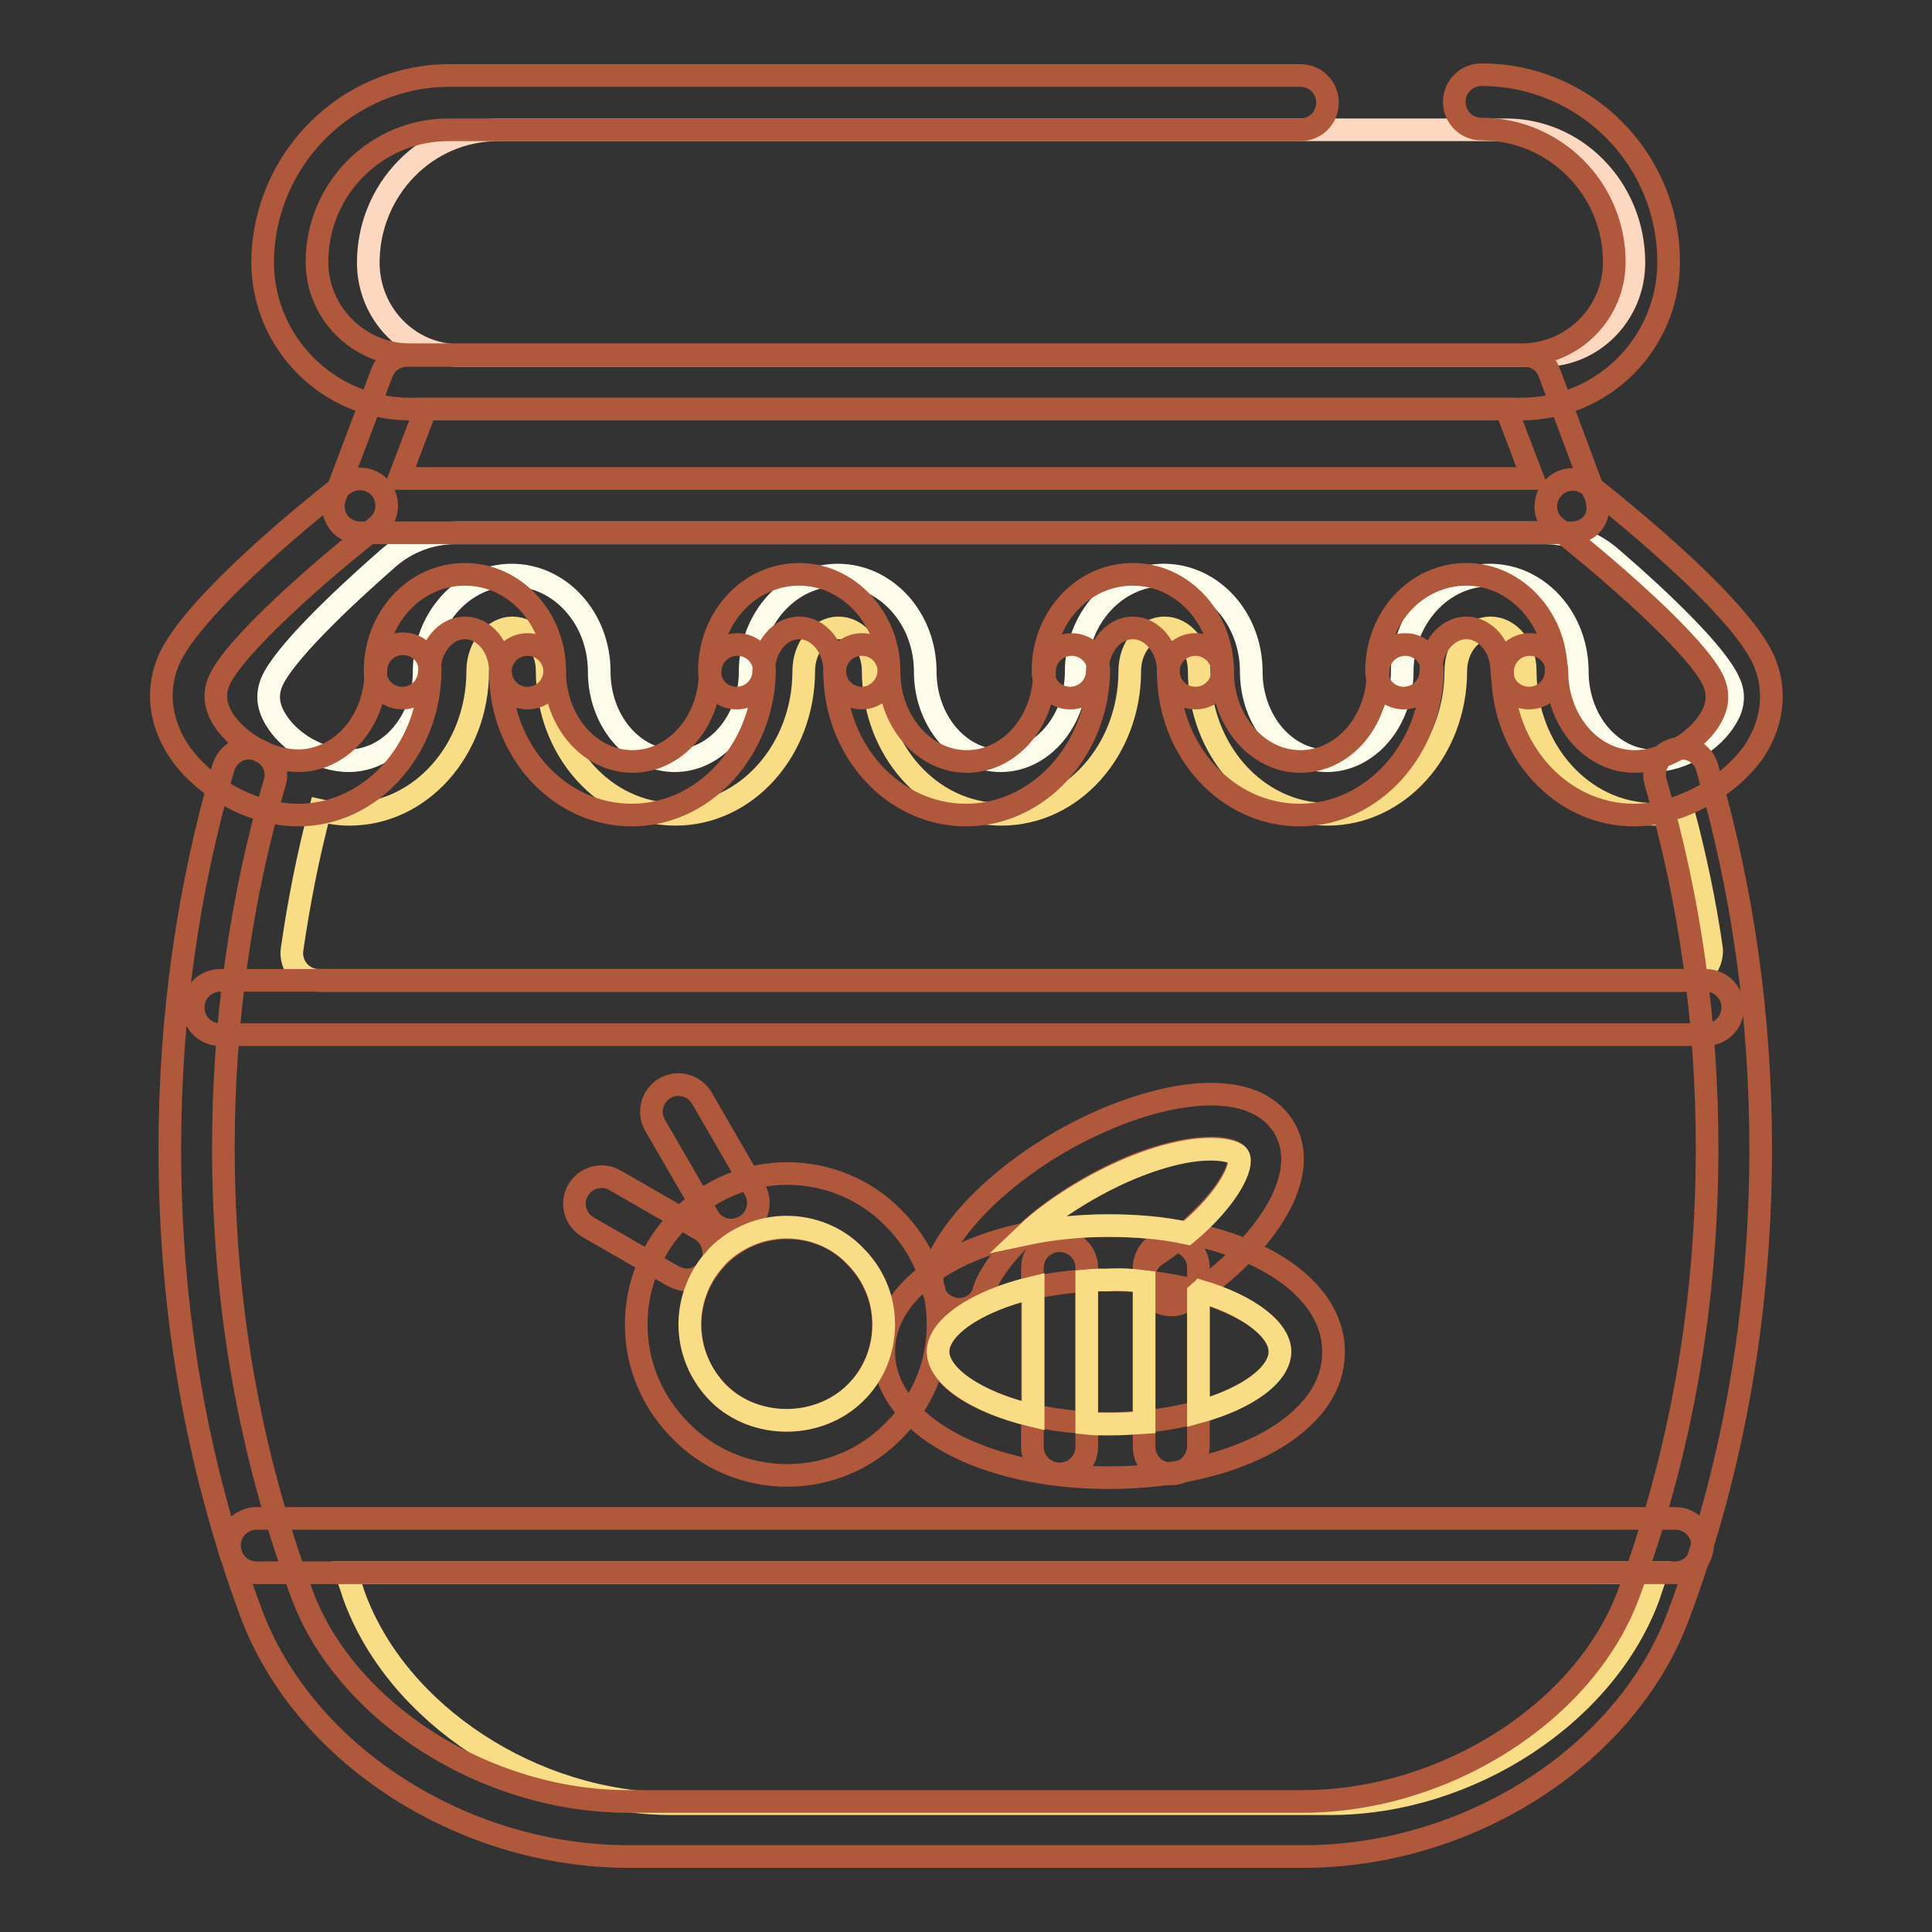
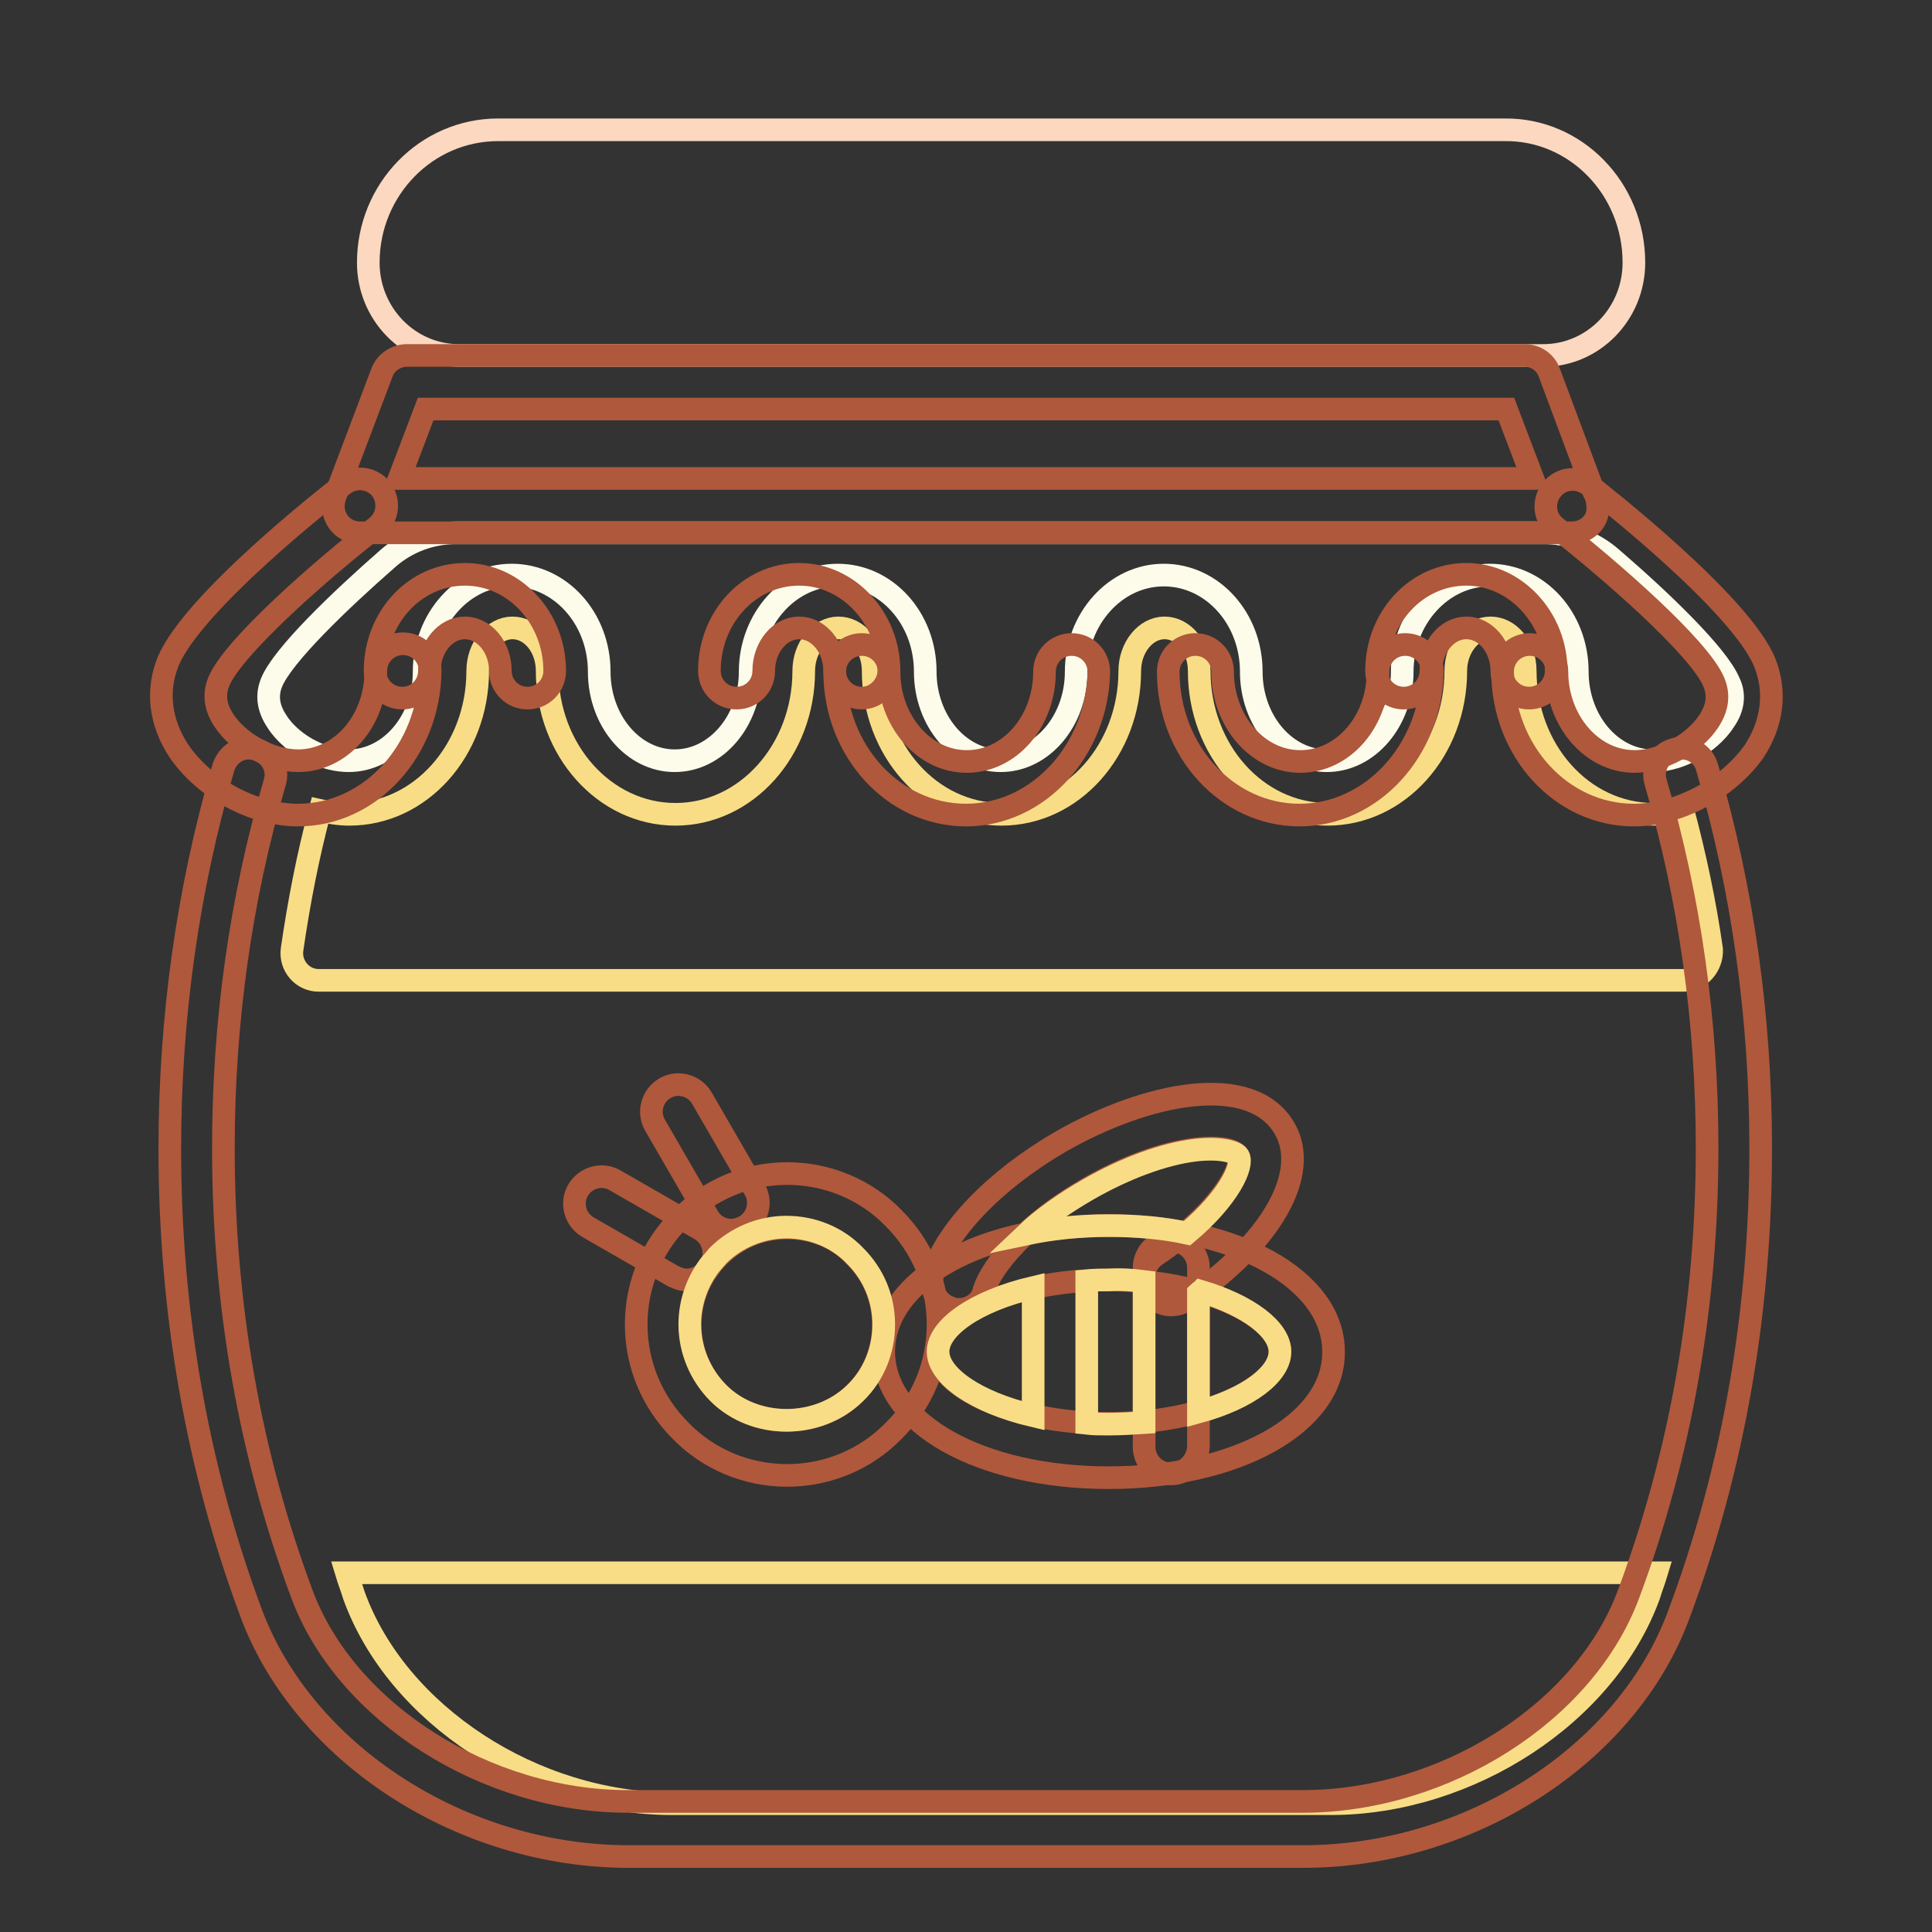
<svg xmlns="http://www.w3.org/2000/svg" version="1.1" x="0px" y="0px" viewBox="0 0 256 256" enable-background="new 0 0 256 256" xml:space="preserve">
  <rect x="0" y="0" width="256" height="256" fill="#333333" stroke="none" />
  <g>
    <path stroke-width="3" fill-opacity="0" stroke="#f8dd86" d="M219.5,208.4c-0.3,1-0.7,2-1,3c-5.7,15.7-23.8,27.6-42.2,27.6H89.1c-18.4,0-36.5-11.8-42.2-27.6 c-0.3-1-0.7-2-1-3H219.5z" />
-     <path stroke-width="3" fill-opacity="0" stroke="#fbd8bf" d="M216.5,34.8c0,6.8-5.4,12.3-12,12.3H60.8c-6.6,0-12-5.5-12-12.3c0-9.7,7.7-17.6,17.2-17.6h133.4 C208.8,17.1,216.5,25,216.5,34.8z" />
+     <path stroke-width="3" fill-opacity="0" stroke="#fbd8bf" d="M216.5,34.8c0,6.8-5.4,12.3-12,12.3H60.8c-6.6,0-12-5.5-12-12.3c0-9.7,7.7-17.6,17.2-17.6h133.4 C208.8,17.1,216.5,25,216.5,34.8" />
    <path stroke-width="3" fill-opacity="0" stroke="#fdfceb" d="M228.5,95.5c-1,1.6-2.8,3.1-4.6,4c-0.1,0.1-0.2,0.1-0.3,0.2c-1.5,0.7-3.1,1.1-4.6,1.1 c-5.5,0-10-5.3-10-11.8c0-7.1-5.2-12.8-11.6-12.8s-11.6,5.8-11.6,12.8c0,6.5-4.5,11.8-10,11.8c-5.5,0-10-5.3-10-11.8 c0-7.1-5.2-12.8-11.6-12.8s-11.6,5.8-11.6,12.8c0,6.5-4.5,11.8-10,11.8c-5.5,0-10-5.3-10-11.8c0-7.1-5.2-12.8-11.6-12.8 c-6.4,0-11.6,5.8-11.6,12.8c0,6.5-4.5,11.8-10,11.8c-5.5,0-10-5.3-10-11.8c0-7.1-5.2-12.8-11.6-12.8c-6.4,0-11.6,5.8-11.6,12.8 c0,6.5-4.5,11.8-10,11.8c-1.5,0-3.1-0.4-4.6-1.1c-0.1,0-0.1-0.1-0.2-0.1c-1.9-0.9-3.7-2.4-4.7-4c-1.2-1.8-1.4-3.5-0.7-5.2 c1.5-3.6,9-10.8,15.4-16.4c2.5-2.2,5.7-3.4,9-3.4h144.2c3.3,0,6.5,1.2,9,3.4c6.5,5.6,14,12.8,15.5,16.4 C229.9,92,229.7,93.8,228.5,95.5z" />
    <path stroke-width="3" fill-opacity="0" stroke="#f8dd86" d="M223.1,129.9H42.2c-2.1,0-3.8-1.9-3.5-4.1c0.9-6.2,2.1-12.4,3.7-18.4c1.3,0.3,2.6,0.5,3.9,0.5 c9.4,0,17-8.5,17-19c0-3.1,2.1-5.7,4.6-5.7c2.5,0,4.6,2.5,4.6,5.7c0,10.5,7.6,19,17,19c9.4,0,17-8.5,17-19c0-3.1,2.1-5.7,4.6-5.7 s4.6,2.5,4.6,5.7c0,10.5,7.6,19,17,19c9.4,0,17-8.5,17-19c0-3.1,2.1-5.7,4.6-5.7c2.5,0,4.6,2.5,4.6,5.7c0,10.5,7.6,19,17,19 c9.4,0,17-8.5,17-19c0-3.1,2.1-5.7,4.6-5.7c2.5,0,4.6,2.5,4.6,5.7c0,10.5,7.6,19,17,19c1.3,0,2.6-0.2,3.9-0.5 c1.6,6,2.9,12.1,3.8,18.4C226.9,128,225.2,129.9,223.1,129.9z" />
    <path stroke-width="3" fill-opacity="0" stroke="#af583c" d="M172.7,246H83.3c-22,0-43-13.5-50-32.2c-7.2-19.3-10.8-40-10.8-61.6c0-17.4,2.4-34.4,7.1-50.5 c0.6-1.9,2.5-3,4.4-2.4c1.9,0.6,3,2.5,2.4,4.4c-4.5,15.4-6.8,31.7-6.8,48.4c0,20.8,3.5,40.6,10.4,59.1 c5.8,15.7,24.4,27.5,43.2,27.5h89.4c18.8,0,37.4-11.8,43.2-27.5c6.9-18.5,10.4-38.3,10.4-59.1c0-16.7-2.3-33-6.8-48.4 c-0.6-1.9,0.5-3.9,2.4-4.4c1.9-0.6,3.9,0.5,4.4,2.4c4.7,16.1,7.1,33,7.1,50.5c0,21.6-3.6,42.3-10.8,61.6 C215.7,232.5,194.7,246,172.7,246L172.7,246z" />
-     <path stroke-width="3" fill-opacity="0" stroke="#af583c" d="M222,208.4H34c-2,0-3.6-1.6-3.6-3.6c0-2,1.6-3.6,3.6-3.6h188c2,0,3.6,1.6,3.6,3.6 C225.5,206.8,223.9,208.4,222,208.4z M201.6,54.2H54.3c-10.7,0-19.5-8.7-19.5-19.5C34.9,21.1,46,10,59.6,10h112.7 c2,0,3.6,1.6,3.6,3.6c0,2-1.6,3.6-3.6,3.6H59.6C49.9,17.1,42,25,42,34.7C42,41.5,47.6,47,54.3,47h147.3c6.8,0,12.3-5.5,12.3-12.3 c0-9.7-7.9-17.6-17.6-17.6c-2,0-3.6-1.6-3.6-3.6c0-2,1.6-3.6,3.6-3.6c13.7,0,24.8,11.1,24.8,24.8C221.1,45.5,212.4,54.2,201.6,54.2 z M226,137.1H29.2c-2,0-3.6-1.6-3.6-3.6s1.6-3.6,3.6-3.6H226c2,0,3.6,1.6,3.6,3.6S228,137.1,226,137.1L226,137.1z" />
    <path stroke-width="3" fill-opacity="0" stroke="#af583c" d="M208.3,70.6H47.7c-1.2,0-2.3-0.6-2.9-1.5c-0.7-1-0.8-2.2-0.4-3.3l6.2-16.4c0.5-1.4,1.9-2.3,3.3-2.3H202 c1.5,0,2.8,0.9,3.3,2.3l5.9,15.8c0.3,0.5,0.5,1.2,0.5,1.9C211.9,69,210.3,70.6,208.3,70.6L208.3,70.6z M52.9,63.4h150.2l-3.5-9.2 H56.4L52.9,63.4z" />
    <path stroke-width="3" fill-opacity="0" stroke="#af583c" d="M39.5,108c-5.9,0-12.4-3.5-15.8-8.5c-2.5-3.8-3-8-1.4-11.9c3.3-7.8,21.1-21.8,23.2-23.4 c1.6-1.2,3.8-0.9,5,0.6c1.2,1.6,0.9,3.8-0.6,5c-7.1,5.5-19,15.9-20.9,20.5c-0.7,1.7-0.5,3.4,0.7,5.2c2,3,6.2,5.3,9.8,5.3 c5.7,0,10.3-5.3,10.3-11.9c0-2,1.6-3.6,3.6-3.6s3.6,1.6,3.6,3.6C56.9,99.4,49.1,108,39.5,108z" />
    <path stroke-width="3" fill-opacity="0" stroke="#af583c" d="M69.9,92.5c-2,0-3.6-1.6-3.6-3.6c0-3.1-2.1-5.7-4.7-5.7c-2.6,0-4.7,2.6-4.7,5.7c0,2-1.6,3.6-3.6,3.6 s-3.6-1.6-3.6-3.6c0-7.1,5.3-12.8,11.9-12.8c6.6,0,11.9,5.8,11.9,12.8C73.5,90.9,71.9,92.5,69.9,92.5L69.9,92.5z" />
-     <path stroke-width="3" fill-opacity="0" stroke="#af583c" d="M83.7,108c-9.6,0-17.4-8.5-17.4-19c0-2,1.6-3.6,3.6-3.6c2,0,3.6,1.6,3.6,3.6c0,6.5,4.6,11.9,10.3,11.9 c5.7,0,10.3-5.3,10.3-11.9c0-2,1.6-3.6,3.6-3.6c2,0,3.6,1.6,3.6,3.6C101.1,99.4,93.3,108,83.7,108z" />
    <path stroke-width="3" fill-opacity="0" stroke="#af583c" d="M114.2,92.5c-2,0-3.6-1.6-3.6-3.6c0-3.1-2.1-5.7-4.7-5.7c-2.6,0-4.7,2.6-4.7,5.7c0,2-1.6,3.6-3.6,3.6 c-2,0-3.6-1.6-3.6-3.6c0-7.1,5.3-12.8,11.9-12.8c6.5,0,11.9,5.8,11.9,12.8C117.7,90.9,116.1,92.5,114.2,92.5L114.2,92.5z" />
    <path stroke-width="3" fill-opacity="0" stroke="#af583c" d="M128,108c-9.6,0-17.4-8.5-17.4-19c0-2,1.6-3.6,3.6-3.6s3.6,1.6,3.6,3.6c0,6.5,4.6,11.9,10.3,11.9 c5.7,0,10.3-5.3,10.3-11.9c0-2,1.6-3.6,3.6-3.6c2,0,3.6,1.6,3.6,3.6C145.4,99.4,137.6,108,128,108z" />
-     <path stroke-width="3" fill-opacity="0" stroke="#af583c" d="M158.4,92.5c-2,0-3.6-1.6-3.6-3.6c0-3.1-2.1-5.7-4.7-5.7c-2.6,0-4.7,2.6-4.7,5.7c0,2-1.6,3.6-3.6,3.6 c-2,0-3.6-1.6-3.6-3.6c0-7.1,5.3-12.8,11.9-12.8c6.6,0,11.9,5.8,11.9,12.8C162,90.9,160.4,92.5,158.4,92.5L158.4,92.5z" />
    <path stroke-width="3" fill-opacity="0" stroke="#af583c" d="M172.2,108c-9.6,0-17.4-8.5-17.4-19c0-2,1.6-3.6,3.6-3.6c2,0,3.6,1.6,3.6,3.6c0,6.5,4.6,11.9,10.3,11.9 s10.3-5.3,10.3-11.9c0-2,1.6-3.6,3.6-3.6s3.6,1.6,3.6,3.6C189.6,99.4,181.8,108,172.2,108z M216.5,108c-9.6,0-17.4-8.5-17.4-19 c0-2,1.6-3.6,3.6-3.6c2,0,3.6,1.6,3.6,3.6c0,6.5,4.6,11.9,10.3,11.9c3.6,0,7.8-2.3,9.8-5.3c1.2-1.8,1.4-3.5,0.7-5.2 c-1.9-4.6-13.9-15-20.9-20.5c-1.6-1.2-1.8-3.5-0.6-5c1.2-1.6,3.5-1.8,5-0.6c2,1.6,19.9,15.6,23.2,23.4c1.6,3.9,1.1,8.1-1.4,11.9 C228.9,104.5,222.4,108,216.5,108z" />
    <path stroke-width="3" fill-opacity="0" stroke="#af583c" d="M202.6,92.5c-2,0-3.6-1.6-3.6-3.6c0-3.1-2.1-5.7-4.7-5.7c-2.6,0-4.7,2.6-4.7,5.7c0,2-1.6,3.6-3.6,3.6 s-3.6-1.6-3.6-3.6c0-7.1,5.3-12.8,11.9-12.8c6.5,0,11.9,5.8,11.9,12.8C206.2,90.9,204.6,92.5,202.6,92.5L202.6,92.5z" />
    <path stroke-width="3" fill-opacity="0" stroke="#af583c" d="M146.9,195.8c-17,0-29.8-7.2-29.8-16.7c0-9.5,12.8-16.7,29.8-16.7c17,0,29.8,7.2,29.8,16.7 C176.8,188.6,163.9,195.8,146.9,195.8z M146.9,169.6c-13,0-22.7,5-22.7,9.5s9.7,9.5,22.7,9.5c13,0,22.7-5,22.7-9.5 S159.9,169.6,146.9,169.6z" />
    <path stroke-width="3" fill-opacity="0" stroke="#af583c" d="M127.1,173.5c-0.3,0-0.7,0-1.1-0.2c-1.9-0.6-2.9-2.6-2.4-4.5c1.8-5.8,8.3-12.5,16.9-17.5 c11.5-6.6,25.3-9.3,29.7-1.8c3.5,6-1.8,15.2-13,22.8c-1.6,1.1-3.9,0.7-5-1c-1.1-1.6-0.7-3.9,1-5c8.6-5.8,11.7-11.8,10.8-13.2 c-0.9-1.6-9-1.9-19.9,4.4c-8,4.6-12.6,10.1-13.7,13.4C130.1,172.5,128.6,173.5,127.1,173.5L127.1,173.5z" />
    <path stroke-width="3" fill-opacity="0" stroke="#af583c" d="M104.3,195.5c-5.3,0-10.4-2.1-14.1-5.9c-3.8-3.8-5.9-8.8-5.9-14.1c0-5.3,2.1-10.4,5.9-14.1 c3.8-3.8,8.8-5.9,14.1-5.9c5.3,0,10.4,2.1,14.1,5.9c3.8,3.8,5.9,8.8,5.9,14.1c0,5.3-2.1,10.4-5.9,14.1 C114.7,193.4,109.6,195.5,104.3,195.5z M104.3,162.7c-3.4,0-6.6,1.3-9.1,3.8c-5,5-5,13.1,0,18.1c4.8,4.8,13.3,4.8,18.1,0 c5-5,5-13.1,0-18.1C111,164,107.7,162.7,104.3,162.7z" />
    <path stroke-width="3" fill-opacity="0" stroke="#af583c" d="M91,169.6c-0.6,0-1.2-0.2-1.8-0.5l-11.3-6.5c-1.7-1-2.3-3.2-1.3-4.9c1-1.7,3.2-2.3,4.9-1.3l11.3,6.5 c1.7,1,2.3,3.2,1.3,4.9C93.4,168.9,92.2,169.6,91,169.6L91,169.6z" />
    <path stroke-width="3" fill-opacity="0" stroke="#af583c" d="M96.9,163c-1.2,0-2.4-0.6-3.1-1.8l-7-12.1c-1-1.7-0.4-3.9,1.3-4.9c1.7-1,3.9-0.4,4.9,1.3l7,12.1 c1,1.7,0.4,3.9-1.3,4.9C98.1,162.8,97.5,163,96.9,163z" />
-     <path stroke-width="3" fill-opacity="0" stroke="#af583c" d="M140.4,195.3c-2,0-3.6-1.6-3.6-3.6V168c0-2,1.6-3.6,3.6-3.6s3.6,1.6,3.6,3.6v23.7 C144,193.7,142.4,195.3,140.4,195.3z" />
    <path stroke-width="3" fill-opacity="0" stroke="#af583c" d="M155.2,195.3c-2,0-3.6-1.6-3.6-3.6V168c0-2,1.6-3.6,3.6-3.6c2,0,3.6,1.6,3.6,3.6v23.7 C158.7,193.7,157.1,195.3,155.2,195.3z" />
    <path stroke-width="3" fill-opacity="0" stroke="#f8dd86" d="M157.3,163.4c-3.2-0.7-6.7-1-10.4-1c-3.9,0-7.6,0.4-10.9,1.1c2.1-2,4.9-4,8.2-5.9c4.9-2.8,10-4.7,14.2-5.2 c3.6-0.4,5.4,0.3,5.7,0.8C164.8,154.4,162.9,158.7,157.3,163.4z M169.6,179.1c0,3-4.2,6.2-10.8,8v-15.8c0.1-0.1,0.2-0.1,0.3-0.2 C165.5,173,169.6,176.2,169.6,179.1z M151.6,169.8v18.7c-1.5,0.1-3,0.2-4.7,0.2c-1,0-2,0-2.9-0.1v-18.9c1-0.1,1.9-0.1,2.9-0.1 C148.5,169.5,150.1,169.6,151.6,169.8z M136.9,170.6v17c-7.6-1.8-12.6-5.3-12.6-8.5C124.3,175.9,129.3,172.4,136.9,170.6z  M117.1,175.5c0,3.4-1.3,6.7-3.8,9.1c-4.9,4.8-13.3,4.8-18.1,0c-2.4-2.4-3.8-5.7-3.8-9.1c0-2.8,0.9-5.5,2.6-7.8 c0.4-0.5,0.8-0.9,1.1-1.3c2.4-2.4,5.7-3.8,9.1-3.8c3.4,0,6.7,1.3,9.1,3.8C115.8,168.9,117.1,172.1,117.1,175.5z" />
  </g>
</svg>